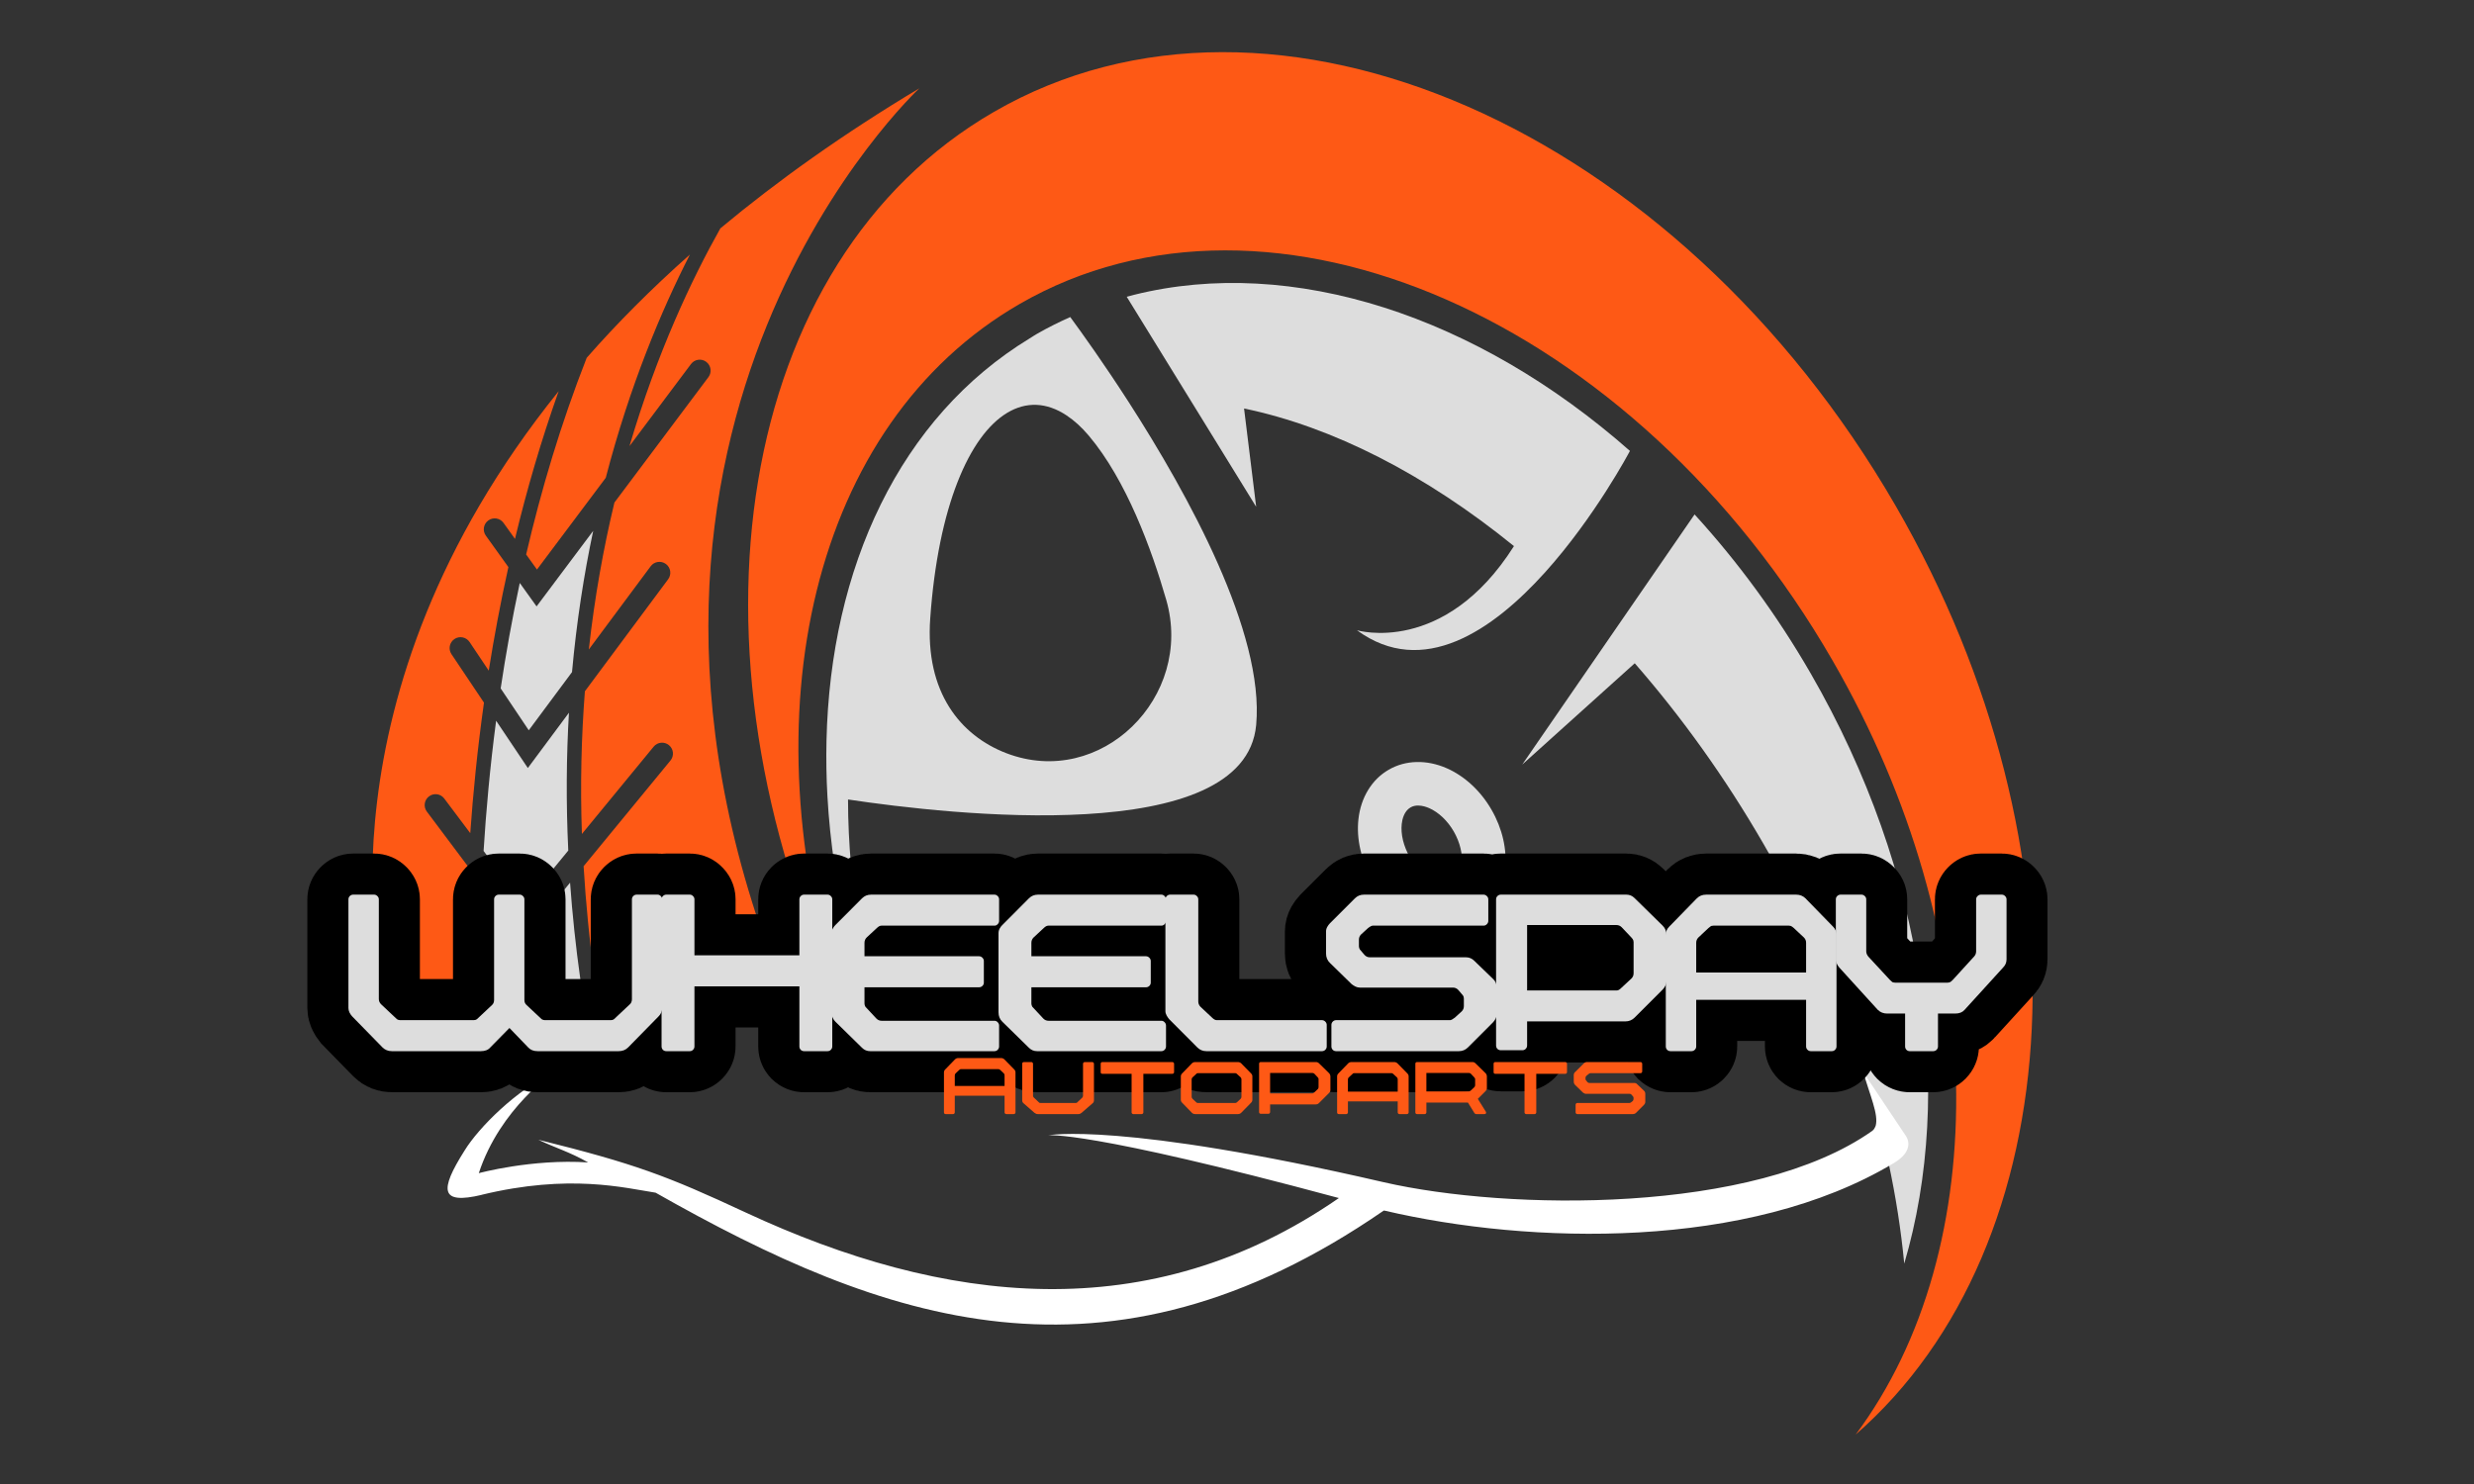
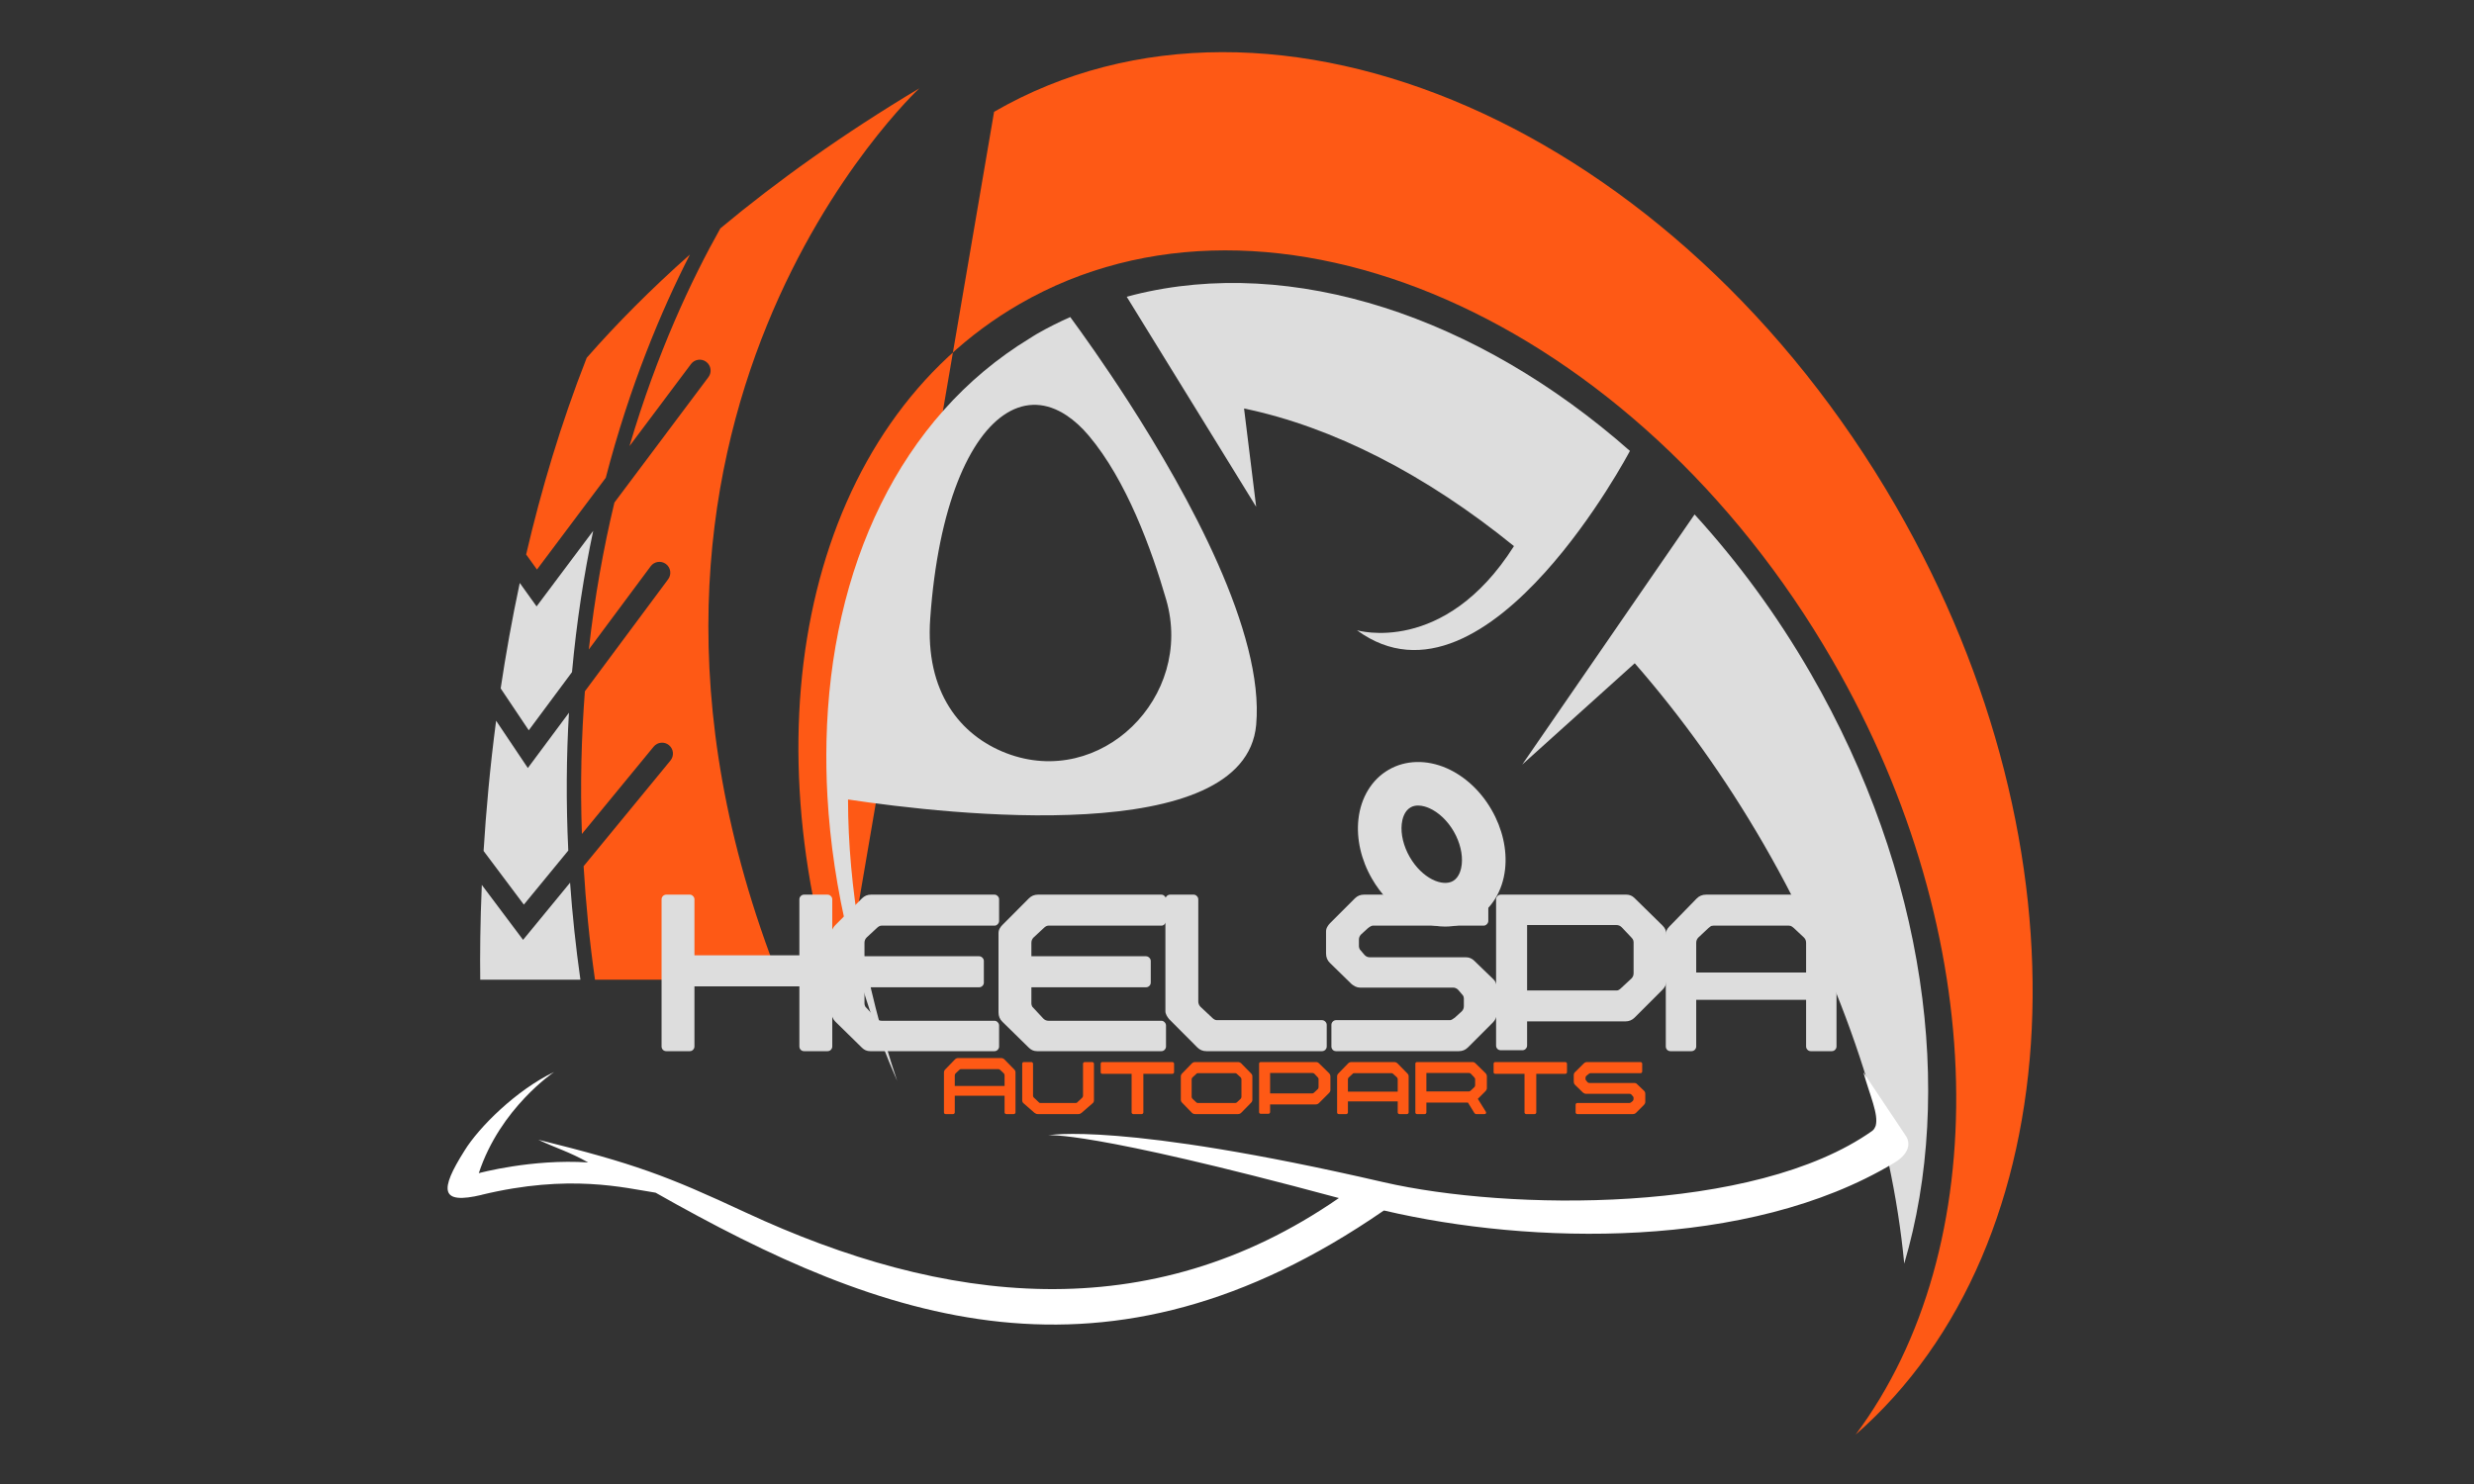
<svg xmlns="http://www.w3.org/2000/svg" version="1.0" preserveAspectRatio="xMidYMid meet" height="300" viewBox="0 0 375 225" zoomAndPan="magnify" width="500">
  <rect x="0" y="0" width="375" height="225" fill="#333333" stroke="none" />
  <defs>
    <g />
    <clipPath id="e928abb8c2">
      <path clip-rule="nonzero" d="M 113 7 L 309 7 L 309 217.5 L 113 217.5 Z M 113 7" />
    </clipPath>
    <clipPath id="ec0fffe733">
      <path clip-rule="nonzero" d="M 67 162.539 L 290 162.539 L 290 201 L 67 201 Z M 67 162.539" />
    </clipPath>
  </defs>
  <path fill-rule="nonzero" fill-opacity="1" d="M 212.469 124.926 C 212.547 124.23 212.824 122.984 213.797 122.422 C 214.16 122.207 214.562 122.133 214.949 122.133 C 215.605 122.133 216.234 122.352 216.633 122.527 C 218.062 123.152 219.422 124.445 220.359 126.07 C 221.297 127.699 221.734 129.516 221.566 131.07 C 221.488 131.766 221.211 133.012 220.238 133.578 C 218.648 134.488 215.574 133.215 213.676 129.926 C 212.742 128.297 212.301 126.48 212.469 124.926 Z M 205.906 124.199 C 205.578 127.164 206.305 130.371 207.957 133.227 C 210.609 137.824 214.938 140.484 219.051 140.484 C 220.613 140.484 222.145 140.102 223.539 139.297 C 226.09 137.824 227.766 135.09 228.133 131.797 C 228.461 128.832 227.73 125.625 226.078 122.77 C 224.43 119.91 222.016 117.676 219.289 116.477 C 216.25 115.145 213.047 115.223 210.496 116.703 C 207.945 118.172 206.27 120.906 205.906 124.199" fill="#dddddd" />
  <g clip-path="url(#e928abb8c2)">
-     <path fill-rule="nonzero" fill-opacity="1" d="M 150.68 16.949 C 192.996 -7.48 254.195 19.293 287.367 76.746 C 317.582 129.078 314.113 188.805 281.277 217.504 C 302.273 189.359 302.012 142.125 277.773 100.145 C 247.832 48.289 192.664 24.086 154.551 46.09 C 123.023 64.293 113.066 108.406 127.504 152.461 C 102.25 98.258 111.465 39.594 150.68 16.949" fill="#fe5915" />
+     <path fill-rule="nonzero" fill-opacity="1" d="M 150.68 16.949 C 192.996 -7.48 254.195 19.293 287.367 76.746 C 317.582 129.078 314.113 188.805 281.277 217.504 C 302.273 189.359 302.012 142.125 277.773 100.145 C 247.832 48.289 192.664 24.086 154.551 46.09 C 123.023 64.293 113.066 108.406 127.504 152.461 " fill="#fe5915" />
  </g>
  <path fill-rule="nonzero" fill-opacity="1" d="M 256.855 78 L 256.859 77.984 L 256.859 78 C 263.344 85.102 269.285 93.148 274.438 102.07 C 291.957 132.414 296.297 165.625 288.637 191.59 C 286.727 171.52 279.66 149.348 267.348 128.023 C 261.496 117.887 254.879 108.688 247.789 100.562 L 230.734 115.922 L 244.113 96.496 L 256.855 78" fill="#dddddd" />
  <path fill-rule="nonzero" fill-opacity="1" d="M 229.48 82.801 C 216.117 71.941 201.992 64.719 188.57 61.934 L 190.406 76.84 L 180.523 60.797 L 170.785 44.996 C 171.156 44.895 171.523 44.793 171.898 44.699 C 195.875 38.727 223.852 47.906 247.051 68.359 L 247.07 68.352 C 247.07 68.352 247.059 68.367 247.059 68.367 C 246.957 68.566 241.75 78.387 234.188 86.785 C 226.223 95.621 215.656 102.859 205.684 95.559 C 205.684 95.559 218.898 99.492 229.48 82.801" fill="#dddddd" />
  <path fill-rule="nonzero" fill-opacity="1" d="M 141 93.766 C 141.602 85.258 143.086 78.34 145.133 73.109 C 149.234 62.617 155.594 58.941 161.668 62.984 C 162.809 63.742 163.938 64.75 165.039 66.059 C 170.738 72.816 174.559 83.277 176.773 90.945 C 181.023 105.672 166.84 119.688 152.535 114.195 C 145.582 111.523 140.207 104.957 141 93.766 Z M 135.988 163.879 C 131.023 149.043 128.559 134.5 128.539 121.215 C 143.922 123.52 188.699 128.598 190.406 109.914 C 191.68 95.984 180.117 74.996 171.074 60.949 C 167.324 55.129 164.012 50.5 162.223 48.07 C 160.508 48.844 158.816 49.672 157.168 50.625 C 156.785 50.844 156.422 51.09 156.043 51.324 C 136.395 63.289 125.863 86.047 125.277 112.32 C 125.215 115.086 125.258 117.891 125.418 120.727 C 126.203 134.715 129.684 149.441 135.988 163.879" fill="#dddddd" />
-   <path fill-rule="nonzero" fill-opacity="1" d="M 84.68 59.305 C 82.004 66.828 79.828 74.348 78.059 81.703 L 76.324 79.285 C 75.797 78.543 74.762 78.371 74.023 78.902 C 73.281 79.434 73.109 80.465 73.641 81.211 L 77.059 85.98 C 75.867 91.355 74.887 96.605 74.082 101.68 L 71.176 97.34 C 70.668 96.582 69.641 96.379 68.883 96.887 C 68.125 97.398 67.922 98.418 68.43 99.18 L 73.359 106.531 C 72.359 113.645 71.703 120.312 71.281 126.324 L 67.34 121.074 C 66.797 120.34 65.758 120.195 65.031 120.742 C 64.301 121.293 64.152 122.324 64.699 123.051 L 70.961 131.402 C 70.594 138.402 70.539 144.234 70.59 148.543 L 57.875 148.543 C 57.875 148.543 47.059 106.016 84.68 59.305" fill="#fe5915" />
  <path fill-rule="nonzero" fill-opacity="1" d="M 79.402 137.156 L 73.301 129.02 C 73.668 123.086 74.258 116.43 75.199 109.273 L 80.008 116.445 L 86.238 108.062 C 85.848 114.691 85.789 121.664 86.137 128.957 L 79.402 137.156" fill="#dddddd" />
  <path fill-rule="nonzero" fill-opacity="1" d="M 79.285 142.5 L 86.41 133.828 C 86.75 138.605 87.266 143.508 87.977 148.543 L 72.793 148.543 C 72.746 144.832 72.781 139.953 73.031 134.164 L 79.285 142.5" fill="#dddddd" />
  <path fill-rule="nonzero" fill-opacity="1" d="M 81.332 91.941 L 89.914 80.488 C 88.508 87.121 87.398 94.277 86.703 101.902 L 80.148 110.723 L 75.891 104.375 C 76.66 99.23 77.613 93.875 78.785 88.387 L 81.332 91.941" fill="#dddddd" />
  <path fill-rule="nonzero" fill-opacity="1" d="M 101.277 87.824 C 101.82 87.09 101.668 86.055 100.938 85.512 C 100.203 84.969 99.172 85.121 98.629 85.852 L 89.25 98.473 C 90.141 90.469 91.488 83.027 93.133 76.191 L 107.383 57.176 C 107.93 56.449 107.781 55.414 107.051 54.863 C 106.324 54.316 105.285 54.461 104.738 55.195 L 95.414 67.637 C 99.609 53.422 104.863 42.32 109.188 34.625 C 117.801 27.445 127.773 20.32 139.348 13.391 C 139.348 13.391 84.848 64.039 118.152 148.543 L 90.188 148.543 C 89.34 142.613 88.793 136.891 88.461 131.332 L 101.629 115.305 C 102.207 114.598 102.105 113.559 101.402 112.98 C 100.695 112.398 99.656 112.504 99.078 113.207 L 88.203 126.441 C 87.934 118.852 88.129 111.648 88.656 104.809 L 101.277 87.824" fill="#fe5915" />
  <path fill-rule="nonzero" fill-opacity="1" d="M 81.391 86.352 L 79.75 84.066 C 82.02 74.316 85.008 64.234 88.93 54.25 C 93.492 49.047 98.691 43.809 104.578 38.59 C 100.246 47.066 95.465 58.449 91.82 72.441 L 81.391 86.352" fill="#fe5915" />
  <g clip-path="url(#ec0fffe733)">
    <path fill-rule="evenodd" fill-opacity="1" d="M 72.957 181.164 C 86.332 177.918 94.691 180.113 99.375 180.832 C 133.82 200.371 167.594 212.602 209.73 183.555 L 209.875 183.555 C 231.945 188.715 264.957 189.574 286.977 176.391 C 290.418 174.383 288.984 172.375 288.891 172.234 L 282.441 162.582 C 283.441 166.117 284.781 168.984 284.305 170.703 C 284.207 170.895 284.113 171.23 283.777 171.469 C 265.863 184.129 228.551 183.555 209.777 179.254 C 169.695 169.988 158.852 172.137 158.852 172.137 C 158.852 172.137 164.488 171.277 202.945 181.645 C 174.141 201.566 143.039 197.789 113.039 183.84 C 101.047 178.25 96.223 176.438 81.602 172.805 C 84.184 174.047 86.285 174.621 89.152 176.246 C 80.648 175.672 72.574 177.871 72.574 177.871 C 75.824 167.98 83.992 162.535 83.992 162.535 C 78.258 165.258 72.574 170.941 70.426 174.43 C 66.555 180.547 66.746 182.648 73.004 181.164 Z M 72.957 181.164" fill="#ffffff" />
  </g>
-   <path stroke-miterlimit="4" stroke-opacity="1" stroke-width="14" stroke="#000000" d="M 69.38 31.337 C 69.591 31.337 69.771 31.416 69.929 31.583 C 70.096 31.741 70.175 31.921 70.175 32.131 L 70.175 50.643 C 70.175 50.885 70.118 51.135 70.008 51.385 C 69.903 51.639 69.762 51.85 69.591 52.026 L 64.368 57.362 C 63.934 57.788 63.403 57.999 62.767 57.999 L 48.955 57.999 C 48.275 57.999 47.744 57.788 47.353 57.362 L 44.149 54.053 L 40.893 57.362 C 40.537 57.788 40.006 57.999 39.291 57.999 L 24.15 57.999 C 23.509 57.999 22.973 57.788 22.548 57.362 L 17.329 52.026 C 17.189 51.85 17.053 51.639 16.926 51.385 C 16.803 51.135 16.741 50.885 16.741 50.643 L 16.741 32.131 C 16.741 31.921 16.82 31.741 16.978 31.583 C 17.141 31.416 17.329 31.337 17.536 31.337 L 21.117 31.337 C 21.323 31.337 21.508 31.416 21.666 31.583 C 21.828 31.741 21.911 31.921 21.911 32.131 L 21.911 49.094 C 21.911 49.449 22.039 49.752 22.289 50.007 L 25.01 52.557 C 25.185 52.662 25.361 52.715 25.545 52.715 L 38.071 52.715 C 38.286 52.715 38.466 52.662 38.602 52.557 L 41.169 50.16 C 41.419 49.945 41.547 49.643 41.547 49.252 L 41.547 32.131 C 41.547 31.921 41.621 31.741 41.779 31.583 C 41.937 31.416 42.122 31.337 42.341 31.337 L 45.905 31.337 C 46.124 31.337 46.309 31.416 46.467 31.583 C 46.633 31.741 46.712 31.921 46.712 32.131 L 46.712 49.252 C 46.712 49.643 46.835 49.945 47.077 50.16 L 49.644 52.557 C 49.824 52.662 50.004 52.715 50.18 52.715 L 61.428 52.715 C 61.643 52.715 61.823 52.662 61.959 52.557 L 64.632 50.06 C 64.882 49.84 65.009 49.537 65.009 49.147 L 65.009 32.131 C 65.009 31.921 65.084 31.741 65.242 31.583 C 65.409 31.416 65.593 31.337 65.804 31.337 Z M 98.338 31.337 C 98.544 31.337 98.728 31.416 98.882 31.583 C 99.049 31.741 99.132 31.921 99.132 32.131 L 99.132 57.204 C 99.132 57.415 99.049 57.599 98.882 57.766 C 98.728 57.92 98.544 57.999 98.338 57.999 L 94.34 57.999 C 94.12 57.999 93.931 57.92 93.765 57.766 C 93.611 57.599 93.532 57.415 93.532 57.204 L 93.532 46.961 L 75.67 46.961 L 75.67 57.204 C 75.67 57.415 75.586 57.599 75.419 57.766 C 75.266 57.92 75.082 57.999 74.875 57.999 L 70.864 57.999 C 70.658 57.999 70.469 57.92 70.302 57.766 C 70.149 57.599 70.07 57.415 70.07 57.204 L 70.07 32.131 C 70.07 31.921 70.149 31.741 70.302 31.583 C 70.469 31.416 70.658 31.337 70.864 31.337 L 74.875 31.337 C 75.082 31.337 75.266 31.416 75.419 31.583 C 75.586 31.741 75.67 31.921 75.67 32.131 L 75.67 41.686 L 93.532 41.686 L 93.532 32.131 C 93.532 31.921 93.611 31.741 93.765 31.583 C 93.931 31.416 94.12 31.337 94.34 31.337 Z M 105.004 38.64 C 104.75 38.89 104.627 39.193 104.627 39.553 L 104.627 41.844 L 124.144 41.844 C 124.359 41.844 124.548 41.923 124.701 42.089 C 124.868 42.247 124.951 42.427 124.951 42.638 L 124.951 46.32 C 124.951 46.54 124.868 46.724 124.701 46.882 C 124.548 47.036 124.359 47.115 124.144 47.115 L 104.627 47.115 L 104.627 49.888 C 104.627 50.073 104.675 50.248 104.78 50.424 L 106.654 52.451 C 106.9 52.706 107.199 52.833 107.554 52.833 L 126.76 52.833 C 126.966 52.833 127.15 52.912 127.308 53.079 C 127.471 53.233 127.554 53.417 127.554 53.623 L 127.554 57.204 C 127.554 57.415 127.471 57.599 127.308 57.766 C 127.15 57.92 126.966 57.999 126.76 57.999 L 105.588 57.999 C 105.053 57.999 104.587 57.806 104.197 57.415 L 99.663 52.987 C 99.237 52.561 99.027 52.03 99.027 51.385 L 99.027 37.898 C 99.027 37.609 99.097 37.345 99.233 37.104 C 99.382 36.849 99.527 36.652 99.663 36.503 L 104.197 31.973 C 104.622 31.548 105.136 31.337 105.746 31.337 L 126.76 31.337 C 126.966 31.337 127.15 31.416 127.308 31.583 C 127.471 31.741 127.554 31.921 127.554 32.131 L 127.554 35.813 C 127.554 36.033 127.471 36.222 127.308 36.388 C 127.15 36.542 126.966 36.621 126.76 36.621 L 107.502 36.621 C 107.251 36.621 106.988 36.761 106.707 37.038 Z M 133.426 38.64 C 133.176 38.89 133.049 39.193 133.049 39.553 L 133.049 41.844 L 152.566 41.844 C 152.781 41.844 152.969 41.923 153.127 42.089 C 153.29 42.247 153.373 42.427 153.373 42.638 L 153.373 46.32 C 153.373 46.54 153.29 46.724 153.127 46.882 C 152.969 47.036 152.781 47.115 152.566 47.115 L 133.049 47.115 L 133.049 49.888 C 133.049 50.073 133.101 50.248 133.207 50.424 L 135.081 52.451 C 135.322 52.706 135.621 52.833 135.98 52.833 L 155.181 52.833 C 155.392 52.833 155.572 52.912 155.73 53.079 C 155.892 53.233 155.976 53.417 155.976 53.623 L 155.976 57.204 C 155.976 57.415 155.892 57.599 155.73 57.766 C 155.572 57.92 155.392 57.999 155.181 57.999 L 134.014 57.999 C 133.474 57.999 133.009 57.806 132.619 57.415 L 128.089 52.987 C 127.664 52.561 127.449 52.03 127.449 51.385 L 127.449 37.898 C 127.449 37.609 127.519 37.345 127.659 37.104 C 127.804 36.849 127.949 36.652 128.089 36.503 L 132.619 31.973 C 133.044 31.548 133.562 31.337 134.168 31.337 L 155.181 31.337 C 155.392 31.337 155.572 31.416 155.73 31.583 C 155.892 31.741 155.976 31.921 155.976 32.131 L 155.976 35.813 C 155.976 36.033 155.892 36.222 155.73 36.388 C 155.572 36.542 155.392 36.621 155.181 36.621 L 135.928 36.621 C 135.673 36.621 135.41 36.761 135.133 37.038 Z M 155.875 32.131 C 155.875 31.921 155.954 31.741 156.107 31.583 C 156.274 31.416 156.458 31.337 156.669 31.337 L 160.676 31.337 C 160.887 31.337 161.067 31.416 161.225 31.583 C 161.391 31.741 161.47 31.921 161.47 32.131 L 161.47 49.524 C 161.47 49.88 161.598 50.178 161.848 50.424 L 163.814 52.298 C 164.104 52.574 164.371 52.715 164.622 52.715 L 182.537 52.715 C 182.747 52.715 182.927 52.798 183.085 52.96 C 183.252 53.118 183.331 53.303 183.331 53.522 L 183.331 57.204 C 183.331 57.415 183.252 57.599 183.085 57.766 C 182.927 57.92 182.747 57.999 182.537 57.999 L 162.853 57.999 C 162.252 57.999 161.743 57.788 161.317 57.362 L 156.511 52.557 C 156.371 52.386 156.23 52.171 156.081 51.92 C 155.945 51.666 155.875 51.42 155.875 51.179 Z M 183.23 41.361 L 183.23 37.622 C 183.23 37.345 183.3 37.082 183.441 36.827 C 183.586 36.577 183.73 36.384 183.866 36.244 L 188.141 31.973 C 188.563 31.548 189.076 31.337 189.677 31.337 L 210.05 31.337 C 210.269 31.337 210.454 31.416 210.612 31.583 C 210.779 31.741 210.858 31.921 210.858 32.131 L 210.858 35.813 C 210.858 36.033 210.779 36.222 210.612 36.388 C 210.454 36.542 210.269 36.621 210.05 36.621 L 191.174 36.621 C 190.998 36.621 190.735 36.761 190.379 37.038 L 189.208 38.104 C 188.953 38.359 188.83 38.662 188.83 39.017 L 188.83 40.136 C 188.83 40.312 188.883 40.488 188.984 40.672 L 189.791 41.633 C 190.037 41.879 190.336 41.997 190.691 41.997 L 207.07 41.997 C 207.355 41.997 207.614 42.054 207.838 42.168 C 208.071 42.274 208.277 42.41 208.453 42.585 L 211.652 45.684 C 212.078 46.039 212.293 46.575 212.293 47.286 L 212.293 51.71 C 212.293 51.955 212.231 52.201 212.108 52.451 C 211.985 52.706 211.836 52.917 211.652 53.092 L 207.382 57.362 C 206.956 57.788 206.447 57.999 205.846 57.999 L 184.937 57.999 C 184.718 57.999 184.534 57.92 184.376 57.766 C 184.222 57.599 184.143 57.415 184.143 57.204 L 184.143 53.522 C 184.143 53.303 184.222 53.118 184.376 52.96 C 184.534 52.798 184.718 52.715 184.937 52.715 L 204.349 52.715 C 204.525 52.715 204.788 52.574 205.143 52.298 L 206.315 51.231 C 206.565 50.977 206.693 50.674 206.693 50.318 L 206.693 49.041 C 206.693 48.826 206.64 48.646 206.535 48.51 L 205.727 47.545 C 205.486 47.303 205.187 47.18 204.832 47.18 L 188.984 47.18 C 188.742 47.18 188.497 47.119 188.242 46.996 C 187.992 46.869 187.777 46.728 187.606 46.584 L 183.866 42.963 C 183.445 42.537 183.23 42.002 183.23 41.361 Z M 240.557 36.621 C 240.982 37.047 241.197 37.578 241.197 38.21 L 241.197 46.114 C 241.197 46.355 241.131 46.601 241 46.856 C 240.881 47.106 240.732 47.321 240.557 47.492 L 235.755 52.298 C 235.329 52.723 234.816 52.934 234.219 52.934 L 217.458 52.934 L 217.458 57.038 C 217.458 57.253 217.384 57.446 217.226 57.608 C 217.068 57.766 216.883 57.845 216.668 57.845 L 212.982 57.845 C 212.771 57.845 212.587 57.766 212.42 57.608 C 212.266 57.446 212.187 57.253 212.187 57.038 L 212.187 32.131 C 212.187 31.921 212.266 31.741 212.42 31.583 C 212.587 31.416 212.771 31.337 212.982 31.337 L 234.373 31.337 C 234.904 31.337 235.365 31.53 235.755 31.921 Z M 235.597 44.718 L 235.597 39.447 C 235.597 39.228 235.545 39.052 235.439 38.912 L 235.167 38.587 L 233.565 36.88 C 233.324 36.63 233.025 36.503 232.67 36.503 L 217.458 36.503 L 217.458 47.65 L 232.718 47.65 C 232.973 47.65 233.236 47.51 233.513 47.233 L 235.22 45.631 C 235.47 45.381 235.597 45.074 235.597 44.718 Z M 269.566 36.779 C 269.957 37.17 270.15 37.626 270.15 38.157 L 270.15 57.204 C 270.15 57.415 270.071 57.599 269.904 57.766 C 269.746 57.92 269.566 57.999 269.356 57.999 L 265.779 57.999 C 265.568 57.999 265.384 57.92 265.217 57.766 C 265.059 57.599 264.985 57.415 264.985 57.204 L 264.985 49.252 L 246.262 49.252 L 246.262 57.204 C 246.262 57.415 246.179 57.599 246.012 57.766 C 245.858 57.92 245.674 57.999 245.468 57.999 L 241.886 57.999 C 241.676 57.999 241.491 57.92 241.325 57.766 C 241.171 57.599 241.092 57.415 241.092 57.204 L 241.092 38.157 C 241.092 37.626 241.285 37.17 241.676 36.779 L 246.363 31.973 C 246.797 31.548 247.333 31.337 247.965 31.337 L 263.277 31.337 C 263.918 31.337 264.453 31.548 264.879 31.973 Z M 246.262 44.617 L 264.985 44.617 L 264.985 39.553 C 264.985 39.193 264.857 38.89 264.607 38.64 L 262.9 37.038 L 262.588 36.779 C 262.439 36.674 262.263 36.621 262.053 36.621 L 249.189 36.621 C 248.948 36.621 248.772 36.674 248.667 36.779 L 248.342 37.038 L 246.639 38.64 C 246.385 38.89 246.262 39.193 246.262 39.553 Z M 298.313 31.337 C 298.524 31.337 298.704 31.416 298.862 31.583 C 299.024 31.741 299.107 31.921 299.107 32.131 L 299.107 42.375 C 299.107 42.906 298.914 43.367 298.524 43.757 L 291.962 50.955 C 291.603 51.381 291.072 51.596 290.361 51.596 L 287.429 51.596 L 287.429 57.204 C 287.429 57.415 287.345 57.599 287.183 57.766 C 287.025 57.92 286.845 57.999 286.634 57.999 L 282.636 57.999 C 282.421 57.999 282.228 57.92 282.066 57.766 C 281.908 57.599 281.829 57.415 281.829 57.204 L 281.829 51.596 L 278.796 51.596 C 278.155 51.596 277.62 51.381 277.194 50.955 L 270.633 43.757 C 270.242 43.296 270.049 42.836 270.049 42.375 L 270.049 32.131 C 270.049 31.921 270.124 31.741 270.282 31.583 C 270.449 31.416 270.633 31.337 270.844 31.337 L 274.42 31.337 C 274.631 31.337 274.811 31.416 274.969 31.583 C 275.136 31.741 275.215 31.921 275.215 32.131 L 275.215 40.983 C 275.215 41.304 275.342 41.607 275.592 41.896 L 279.266 45.89 L 279.59 46.167 C 279.696 46.268 279.871 46.32 280.126 46.32 L 289.083 46.32 C 289.298 46.32 289.478 46.268 289.619 46.167 L 289.944 45.89 L 293.56 41.896 C 293.814 41.642 293.937 41.339 293.937 40.983 L 293.937 32.131 C 293.937 31.921 294.016 31.741 294.174 31.583 C 294.337 31.416 294.525 31.337 294.732 31.337 Z M 298.313 31.337" stroke-linejoin="miter" fill="none" transform="matrix(0.89, 0, 0, 0.89, 37.916, 107.753)" stroke-linecap="butt" />
  <g fill-opacity="1" fill="#dddddd">
    <g transform="translate(51.392, 159.376)">
      <g>
-         <path d="M 48.281 -23.734 C 48.469 -23.734 48.629 -23.66 48.766 -23.516 C 48.91 -23.379 48.984 -23.211 48.984 -23.016 L 48.984 -6.547 C 48.984 -6.328 48.938 -6.102 48.844 -5.875 C 48.75 -5.656 48.625 -5.469 48.469 -5.312 L 43.812 -0.562 C 43.438 -0.188 42.961 0 42.391 0 L 30.094 0 C 29.488 0 29.016 -0.188 28.672 -0.562 L 25.828 -3.516 L 22.922 -0.562 C 22.609 -0.188 22.133 0 21.5 0 L 8.016 0 C 7.453 0 6.977 -0.188 6.594 -0.562 L 1.953 -5.312 C 1.816 -5.469 1.691 -5.656 1.578 -5.875 C 1.473 -6.102 1.422 -6.328 1.422 -6.547 L 1.422 -23.016 C 1.422 -23.211 1.488 -23.379 1.625 -23.516 C 1.77 -23.66 1.941 -23.734 2.141 -23.734 L 5.312 -23.734 C 5.5 -23.734 5.664 -23.66 5.812 -23.516 C 5.957 -23.379 6.031 -23.211 6.031 -23.016 L 6.031 -7.922 C 6.031 -7.609 6.141 -7.344 6.359 -7.125 L 8.781 -4.844 C 8.938 -4.75 9.094 -4.703 9.25 -4.703 L 20.406 -4.703 C 20.602 -4.703 20.766 -4.75 20.891 -4.844 L 23.172 -6.984 C 23.391 -7.172 23.5 -7.438 23.5 -7.781 L 23.5 -23.016 C 23.5 -23.211 23.566 -23.379 23.703 -23.516 C 23.848 -23.66 24.016 -23.734 24.203 -23.734 L 27.391 -23.734 C 27.578 -23.734 27.738 -23.66 27.875 -23.516 C 28.02 -23.379 28.094 -23.211 28.094 -23.016 L 28.094 -7.781 C 28.094 -7.438 28.207 -7.172 28.438 -6.984 L 30.719 -4.844 C 30.875 -4.75 31.031 -4.703 31.188 -4.703 L 41.203 -4.703 C 41.391 -4.703 41.547 -4.75 41.672 -4.844 L 44.047 -7.078 C 44.273 -7.266 44.391 -7.531 44.391 -7.875 L 44.391 -23.016 C 44.391 -23.211 44.457 -23.379 44.594 -23.516 C 44.738 -23.66 44.906 -23.734 45.094 -23.734 Z M 48.281 -23.734" />
-       </g>
+         </g>
    </g>
  </g>
  <g fill-opacity="1" fill="#dddddd">
    <g transform="translate(98.856, 159.376)">
      <g>
        <path d="M 26.578 -23.734 C 26.773 -23.734 26.941 -23.66 27.078 -23.516 C 27.223 -23.379 27.297 -23.211 27.297 -23.016 L 27.297 -0.719 C 27.297 -0.52 27.223 -0.348 27.078 -0.203 C 26.941 -0.066 26.773 0 26.578 0 L 23.016 0 C 22.828 0 22.66 -0.066 22.516 -0.203 C 22.379 -0.348 22.312 -0.52 22.312 -0.719 L 22.312 -9.828 L 6.406 -9.828 L 6.406 -0.719 C 6.406 -0.52 6.332 -0.348 6.188 -0.203 C 6.051 -0.066 5.891 0 5.703 0 L 2.141 0 C 1.941 0 1.77 -0.066 1.625 -0.203 C 1.488 -0.348 1.422 -0.52 1.422 -0.719 L 1.422 -23.016 C 1.422 -23.211 1.488 -23.379 1.625 -23.516 C 1.77 -23.66 1.941 -23.734 2.141 -23.734 L 5.703 -23.734 C 5.891 -23.734 6.051 -23.66 6.188 -23.516 C 6.332 -23.379 6.406 -23.211 6.406 -23.016 L 6.406 -14.531 L 22.312 -14.531 L 22.312 -23.016 C 22.312 -23.211 22.379 -23.379 22.516 -23.516 C 22.66 -23.66 22.828 -23.734 23.016 -23.734 Z M 26.578 -23.734" />
      </g>
    </g>
  </g>
  <g fill-opacity="1" fill="#dddddd">
    <g transform="translate(124.629, 159.376)">
      <g>
        <path d="M 6.734 -17.234 C 6.516 -17.016 6.406 -16.742 6.406 -16.422 L 6.406 -14.391 L 23.781 -14.391 C 23.969 -14.391 24.133 -14.316 24.281 -14.172 C 24.426 -14.023 24.5 -13.859 24.5 -13.672 L 24.5 -10.391 C 24.5 -10.203 24.426 -10.035 24.281 -9.891 C 24.133 -9.754 23.969 -9.688 23.781 -9.688 L 6.406 -9.688 L 6.406 -7.219 C 6.406 -7.062 6.453 -6.898 6.547 -6.734 L 8.219 -4.938 C 8.438 -4.719 8.703 -4.609 9.016 -4.609 L 26.109 -4.609 C 26.297 -4.609 26.457 -4.535 26.594 -4.391 C 26.738 -4.242 26.812 -4.078 26.812 -3.891 L 26.812 -0.719 C 26.812 -0.52 26.738 -0.348 26.594 -0.203 C 26.457 -0.066 26.297 0 26.109 0 L 7.266 0 C 6.785 0 6.375 -0.172 6.031 -0.516 L 2 -4.469 C 1.613 -4.844 1.422 -5.316 1.422 -5.891 L 1.422 -17.891 C 1.422 -18.148 1.484 -18.391 1.609 -18.609 C 1.734 -18.828 1.863 -19 2 -19.125 L 6.031 -23.172 C 6.406 -23.547 6.863 -23.734 7.406 -23.734 L 26.109 -23.734 C 26.297 -23.734 26.457 -23.66 26.594 -23.516 C 26.738 -23.379 26.812 -23.211 26.812 -23.016 L 26.812 -19.75 C 26.812 -19.562 26.738 -19.395 26.594 -19.25 C 26.457 -19.102 26.297 -19.031 26.109 -19.031 L 8.969 -19.031 C 8.75 -19.031 8.516 -18.906 8.266 -18.656 Z M 6.734 -17.234" />
      </g>
    </g>
  </g>
  <g fill-opacity="1" fill="#dddddd">
    <g transform="translate(149.928, 159.376)">
      <g>
        <path d="M 6.734 -17.234 C 6.516 -17.016 6.406 -16.742 6.406 -16.422 L 6.406 -14.391 L 23.781 -14.391 C 23.969 -14.391 24.133 -14.316 24.281 -14.172 C 24.426 -14.023 24.5 -13.859 24.5 -13.672 L 24.5 -10.391 C 24.5 -10.203 24.426 -10.035 24.281 -9.891 C 24.133 -9.754 23.969 -9.688 23.781 -9.688 L 6.406 -9.688 L 6.406 -7.219 C 6.406 -7.062 6.453 -6.898 6.547 -6.734 L 8.219 -4.938 C 8.438 -4.719 8.703 -4.609 9.016 -4.609 L 26.109 -4.609 C 26.297 -4.609 26.457 -4.535 26.594 -4.391 C 26.738 -4.242 26.812 -4.078 26.812 -3.891 L 26.812 -0.719 C 26.812 -0.52 26.738 -0.348 26.594 -0.203 C 26.457 -0.066 26.297 0 26.109 0 L 7.266 0 C 6.785 0 6.375 -0.172 6.031 -0.516 L 2 -4.469 C 1.613 -4.844 1.422 -5.316 1.422 -5.891 L 1.422 -17.891 C 1.422 -18.148 1.484 -18.391 1.609 -18.609 C 1.734 -18.828 1.863 -19 2 -19.125 L 6.031 -23.172 C 6.406 -23.547 6.863 -23.734 7.406 -23.734 L 26.109 -23.734 C 26.297 -23.734 26.457 -23.66 26.594 -23.516 C 26.738 -23.379 26.812 -23.211 26.812 -23.016 L 26.812 -19.75 C 26.812 -19.562 26.738 -19.395 26.594 -19.25 C 26.457 -19.102 26.297 -19.031 26.109 -19.031 L 8.969 -19.031 C 8.75 -19.031 8.516 -18.906 8.266 -18.656 Z M 6.734 -17.234" />
      </g>
    </g>
  </g>
  <g fill-opacity="1" fill="#dddddd">
    <g transform="translate(175.226, 159.376)">
      <g>
        <path d="M 1.422 -23.016 C 1.422 -23.211 1.488 -23.379 1.625 -23.516 C 1.77 -23.66 1.941 -23.734 2.141 -23.734 L 5.703 -23.734 C 5.891 -23.734 6.051 -23.66 6.188 -23.516 C 6.332 -23.379 6.406 -23.211 6.406 -23.016 L 6.406 -7.547 C 6.406 -7.234 6.516 -6.961 6.734 -6.734 L 8.5 -5.078 C 8.75 -4.828 8.984 -4.703 9.203 -4.703 L 25.156 -4.703 C 25.344 -4.703 25.508 -4.629 25.656 -4.484 C 25.801 -4.336 25.875 -4.172 25.875 -3.984 L 25.875 -0.719 C 25.875 -0.52 25.801 -0.348 25.656 -0.203 C 25.508 -0.066 25.344 0 25.156 0 L 7.641 0 C 7.098 0 6.641 -0.188 6.266 -0.562 L 2 -4.844 C 1.863 -5 1.734 -5.188 1.609 -5.406 C 1.484 -5.633 1.422 -5.859 1.422 -6.078 Z M 1.422 -23.016" />
      </g>
    </g>
  </g>
  <g fill-opacity="1" fill="#dddddd">
    <g transform="translate(199.575, 159.376)">
      <g>
        <path d="M 1.422 -14.812 L 1.422 -18.141 C 1.422 -18.391 1.484 -18.625 1.609 -18.844 C 1.734 -19.062 1.863 -19.238 2 -19.375 L 5.797 -23.172 C 6.172 -23.547 6.629 -23.734 7.172 -23.734 L 25.297 -23.734 C 25.484 -23.734 25.648 -23.66 25.797 -23.516 C 25.941 -23.379 26.016 -23.211 26.016 -23.016 L 26.016 -19.75 C 26.016 -19.562 25.941 -19.395 25.797 -19.25 C 25.648 -19.102 25.484 -19.031 25.297 -19.031 L 8.5 -19.031 C 8.344 -19.031 8.102 -18.906 7.781 -18.656 L 6.734 -17.703 C 6.516 -17.484 6.406 -17.219 6.406 -16.906 L 6.406 -15.906 C 6.406 -15.75 6.453 -15.586 6.547 -15.422 L 7.266 -14.578 C 7.484 -14.348 7.75 -14.234 8.062 -14.234 L 22.641 -14.234 C 22.891 -14.234 23.117 -14.188 23.328 -14.094 C 23.535 -14 23.719 -13.875 23.875 -13.719 L 26.719 -10.969 C 27.102 -10.645 27.297 -10.172 27.297 -9.547 L 27.297 -5.594 C 27.297 -5.375 27.238 -5.156 27.125 -4.938 C 27.02 -4.719 26.883 -4.523 26.719 -4.359 L 22.922 -0.562 C 22.547 -0.188 22.086 0 21.547 0 L 2.938 0 C 2.75 0 2.582 -0.066 2.438 -0.203 C 2.301 -0.348 2.234 -0.52 2.234 -0.719 L 2.234 -3.984 C 2.234 -4.172 2.301 -4.336 2.438 -4.484 C 2.582 -4.629 2.75 -4.703 2.938 -4.703 L 20.219 -4.703 C 20.375 -4.703 20.613 -4.828 20.938 -5.078 L 21.984 -6.031 C 22.203 -6.25 22.312 -6.516 22.312 -6.828 L 22.312 -7.969 C 22.312 -8.164 22.266 -8.328 22.172 -8.453 L 21.453 -9.297 C 21.234 -9.523 20.969 -9.641 20.656 -9.641 L 6.547 -9.641 C 6.328 -9.641 6.102 -9.691 5.875 -9.797 C 5.656 -9.91 5.469 -10.031 5.312 -10.156 L 2 -13.391 C 1.613 -13.766 1.422 -14.238 1.422 -14.812 Z M 1.422 -14.812" />
      </g>
    </g>
  </g>
  <g fill-opacity="1" fill="#dddddd">
    <g transform="translate(225.348, 159.376)">
      <g>
        <path d="M 26.672 -19.031 C 27.055 -18.656 27.25 -18.18 27.25 -17.609 L 27.25 -10.578 C 27.25 -10.359 27.191 -10.141 27.078 -9.922 C 26.973 -9.703 26.836 -9.508 26.672 -9.344 L 22.406 -5.078 C 22.02 -4.703 21.562 -4.516 21.031 -4.516 L 6.125 -4.516 L 6.125 -0.859 C 6.125 -0.66 6.051 -0.488 5.906 -0.344 C 5.77 -0.207 5.602 -0.141 5.406 -0.141 L 2.141 -0.141 C 1.941 -0.141 1.77 -0.207 1.625 -0.344 C 1.488 -0.488 1.422 -0.66 1.422 -0.859 L 1.422 -23.016 C 1.422 -23.211 1.488 -23.379 1.625 -23.516 C 1.77 -23.66 1.941 -23.734 2.141 -23.734 L 21.172 -23.734 C 21.648 -23.734 22.062 -23.562 22.406 -23.219 Z M 22.266 -11.812 L 22.266 -16.516 C 22.266 -16.703 22.219 -16.863 22.125 -17 L 21.891 -17.281 L 20.453 -18.797 C 20.234 -19.016 19.969 -19.125 19.656 -19.125 L 6.125 -19.125 L 6.125 -9.203 L 19.703 -9.203 C 19.922 -9.203 20.156 -9.332 20.406 -9.594 L 21.938 -11.016 C 22.156 -11.234 22.266 -11.5 22.266 -11.812 Z M 22.266 -11.812" />
      </g>
    </g>
  </g>
  <g fill-opacity="1" fill="#dddddd">
    <g transform="translate(251.074, 159.376)">
      <g>
        <path d="M 26.766 -18.891 C 27.117 -18.547 27.297 -18.133 27.297 -17.656 L 27.297 -0.719 C 27.297 -0.52 27.223 -0.348 27.078 -0.203 C 26.941 -0.066 26.773 0 26.578 0 L 23.406 0 C 23.219 0 23.051 -0.066 22.906 -0.203 C 22.758 -0.348 22.688 -0.52 22.688 -0.719 L 22.688 -7.781 L 6.031 -7.781 L 6.031 -0.719 C 6.031 -0.52 5.957 -0.348 5.812 -0.203 C 5.664 -0.066 5.5 0 5.312 0 L 2.141 0 C 1.941 0 1.77 -0.066 1.625 -0.203 C 1.488 -0.348 1.422 -0.52 1.422 -0.719 L 1.422 -17.656 C 1.422 -18.133 1.598 -18.547 1.953 -18.891 L 6.125 -23.172 C 6.5 -23.547 6.973 -23.734 7.547 -23.734 L 21.172 -23.734 C 21.742 -23.734 22.219 -23.547 22.594 -23.172 Z M 6.031 -11.922 L 22.688 -11.922 L 22.688 -16.422 C 22.688 -16.742 22.578 -17.016 22.359 -17.234 L 20.844 -18.656 L 20.547 -18.891 C 20.422 -18.984 20.266 -19.031 20.078 -19.031 L 8.641 -19.031 C 8.422 -19.031 8.266 -18.984 8.172 -18.891 L 7.875 -18.656 L 6.359 -17.234 C 6.141 -17.016 6.031 -16.742 6.031 -16.422 Z M 6.031 -11.922" />
      </g>
    </g>
  </g>
  <g fill-opacity="1" fill="#dddddd">
    <g transform="translate(276.847, 159.376)">
      <g>
-         <path d="M 26.578 -23.734 C 26.773 -23.734 26.941 -23.66 27.078 -23.516 C 27.223 -23.379 27.297 -23.211 27.297 -23.016 L 27.297 -13.906 C 27.297 -13.438 27.117 -13.023 26.766 -12.672 L 20.938 -6.266 C 20.613 -5.891 20.141 -5.703 19.516 -5.703 L 16.906 -5.703 L 16.906 -0.719 C 16.906 -0.52 16.832 -0.348 16.688 -0.203 C 16.539 -0.066 16.375 0 16.188 0 L 12.625 0 C 12.438 0 12.27 -0.066 12.125 -0.203 C 11.988 -0.348 11.922 -0.52 11.922 -0.719 L 11.922 -5.703 L 9.203 -5.703 C 8.641 -5.703 8.164 -5.891 7.781 -6.266 L 1.953 -12.672 C 1.598 -13.086 1.422 -13.5 1.422 -13.906 L 1.422 -23.016 C 1.422 -23.211 1.488 -23.379 1.625 -23.516 C 1.77 -23.66 1.941 -23.734 2.141 -23.734 L 5.312 -23.734 C 5.5 -23.734 5.664 -23.66 5.812 -23.516 C 5.957 -23.379 6.031 -23.211 6.031 -23.016 L 6.031 -15.141 C 6.031 -14.859 6.141 -14.586 6.359 -14.328 L 9.641 -10.781 L 9.922 -10.531 C 10.016 -10.438 10.172 -10.391 10.391 -10.391 L 18.375 -10.391 C 18.562 -10.391 18.719 -10.438 18.844 -10.531 L 19.125 -10.781 L 22.359 -14.328 C 22.578 -14.555 22.688 -14.828 22.688 -15.141 L 22.688 -23.016 C 22.688 -23.211 22.758 -23.379 22.906 -23.516 C 23.051 -23.66 23.219 -23.734 23.406 -23.734 Z M 26.578 -23.734" />
-       </g>
+         </g>
    </g>
  </g>
  <g fill-opacity="1" fill="#fe5915">
    <g transform="translate(142.566, 168.916)">
      <g>
        <path d="M 11.172 -6.766 C 11.297 -6.641 11.359 -6.492 11.359 -6.328 L 11.359 -0.25 C 11.359 -0.188 11.332 -0.129 11.281 -0.078 C 11.227 -0.023 11.164 0 11.094 0 L 9.969 0 C 9.895 0 9.832 -0.023 9.781 -0.078 C 9.727 -0.129 9.703 -0.188 9.703 -0.25 L 9.703 -2.781 L 2.156 -2.781 L 2.156 -0.25 C 2.156 -0.188 2.129 -0.129 2.078 -0.078 C 2.023 -0.023 1.969 0 1.906 0 L 0.766 0 C 0.691 0 0.629 -0.023 0.578 -0.078 C 0.535 -0.129 0.516 -0.188 0.516 -0.25 L 0.516 -6.328 C 0.516 -6.492 0.578 -6.641 0.703 -6.766 L 2.188 -8.297 C 2.32 -8.43 2.492 -8.5 2.703 -8.5 L 9.156 -8.5 C 9.363 -8.5 9.535 -8.43 9.672 -8.297 Z M 2.156 -4.266 L 9.703 -4.266 L 9.703 -5.875 C 9.703 -5.988 9.664 -6.086 9.594 -6.172 L 9.047 -6.688 L 8.938 -6.766 C 8.895 -6.797 8.836 -6.812 8.766 -6.812 L 3.094 -6.812 C 3.008 -6.812 2.953 -6.797 2.922 -6.766 L 2.828 -6.688 L 2.281 -6.172 C 2.195 -6.086 2.156 -5.988 2.156 -5.875 Z M 2.156 -4.266" />
      </g>
    </g>
  </g>
  <g fill-opacity="1" fill="#fe5915">
    <g transform="translate(154.427, 168.916)">
      <g>
        <path d="M 0.516 -7.641 C 0.516 -7.703 0.535 -7.758 0.578 -7.812 C 0.629 -7.863 0.691 -7.891 0.766 -7.891 L 1.906 -7.891 C 1.969 -7.891 2.023 -7.863 2.078 -7.812 C 2.129 -7.758 2.156 -7.703 2.156 -7.641 L 2.156 -2.781 C 2.156 -2.676 2.195 -2.582 2.281 -2.5 L 3.094 -1.734 C 3.125 -1.703 3.18 -1.688 3.266 -1.688 L 8.641 -1.688 C 8.703 -1.688 8.758 -1.703 8.812 -1.734 L 9.625 -2.5 C 9.695 -2.582 9.734 -2.676 9.734 -2.781 L 9.734 -7.641 C 9.734 -7.703 9.758 -7.758 9.812 -7.812 C 9.863 -7.863 9.926 -7.891 10 -7.891 L 11.141 -7.891 C 11.203 -7.891 11.258 -7.863 11.312 -7.812 C 11.363 -7.758 11.391 -7.703 11.391 -7.641 L 11.391 -2.094 C 11.391 -1.906 11.328 -1.758 11.203 -1.656 L 9.531 -0.203 C 9.457 -0.148 9.383 -0.102 9.312 -0.062 C 9.238 -0.02 9.145 0 9.031 0 L 2.875 0 C 2.758 0 2.664 -0.02 2.594 -0.062 C 2.52 -0.102 2.441 -0.148 2.359 -0.203 L 0.703 -1.656 C 0.578 -1.758 0.516 -1.906 0.516 -2.094 Z M 0.516 -7.641" />
      </g>
    </g>
  </g>
  <g fill-opacity="1" fill="#fe5915">
    <g transform="translate(166.322, 168.916)">
      <g>
        <path d="M 11.391 -7.891 C 11.453 -7.891 11.508 -7.863 11.562 -7.812 C 11.613 -7.758 11.641 -7.703 11.641 -7.641 L 11.641 -6.359 C 11.641 -6.285 11.613 -6.223 11.562 -6.172 C 11.508 -6.129 11.453 -6.109 11.391 -6.109 L 6.984 -6.109 L 6.984 -0.25 C 6.984 -0.188 6.957 -0.129 6.906 -0.078 C 6.852 -0.023 6.797 0 6.734 0 L 5.453 0 C 5.391 0 5.332 -0.023 5.281 -0.078 C 5.227 -0.129 5.203 -0.188 5.203 -0.25 L 5.203 -6.109 L 0.766 -6.109 C 0.691 -6.109 0.629 -6.129 0.578 -6.172 C 0.535 -6.223 0.516 -6.285 0.516 -6.359 L 0.516 -7.641 C 0.516 -7.703 0.535 -7.758 0.578 -7.812 C 0.629 -7.863 0.691 -7.891 0.766 -7.891 Z M 11.391 -7.891" />
      </g>
    </g>
  </g>
  <g fill-opacity="1" fill="#fe5915">
    <g transform="translate(178.471, 168.916)">
      <g>
        <path d="M 0.516 -2.172 L 0.516 -5.719 C 0.516 -5.883 0.578 -6.031 0.703 -6.156 L 2.188 -7.688 C 2.32 -7.82 2.492 -7.891 2.703 -7.891 L 9.156 -7.891 C 9.363 -7.891 9.535 -7.82 9.672 -7.688 L 11.172 -6.156 C 11.297 -6.031 11.359 -5.883 11.359 -5.719 L 11.359 -2.172 C 11.359 -2.004 11.297 -1.859 11.172 -1.734 L 9.672 -0.203 C 9.535 -0.066 9.363 0 9.156 0 L 2.703 0 C 2.492 0 2.32 -0.066 2.188 -0.203 L 0.703 -1.734 C 0.578 -1.859 0.516 -2.004 0.516 -2.172 Z M 2.156 -2.625 C 2.156 -2.508 2.195 -2.41 2.281 -2.328 L 2.828 -1.812 L 2.922 -1.734 C 2.953 -1.703 3.008 -1.688 3.094 -1.688 L 8.766 -1.688 C 8.836 -1.688 8.895 -1.703 8.938 -1.734 L 9.047 -1.812 L 9.594 -2.328 C 9.664 -2.41 9.703 -2.508 9.703 -2.625 L 9.703 -5.266 C 9.703 -5.379 9.664 -5.477 9.594 -5.562 L 9.047 -6.062 L 8.938 -6.156 C 8.895 -6.188 8.836 -6.203 8.766 -6.203 L 3.094 -6.203 C 3.008 -6.203 2.953 -6.188 2.922 -6.156 L 2.828 -6.062 L 2.281 -5.562 C 2.195 -5.477 2.156 -5.379 2.156 -5.266 Z M 2.156 -2.625" />
      </g>
    </g>
  </g>
  <g fill-opacity="1" fill="#fe5915">
    <g transform="translate(190.331, 168.916)">
      <g>
        <path d="M 11.125 -6.203 C 11.258 -6.066 11.328 -5.895 11.328 -5.688 L 11.328 -3.641 C 11.328 -3.555 11.305 -3.473 11.266 -3.391 C 11.223 -3.316 11.176 -3.254 11.125 -3.203 L 9.594 -1.672 C 9.457 -1.535 9.289 -1.469 9.094 -1.469 L 2.188 -1.469 L 2.188 -0.312 C 2.188 -0.238 2.16 -0.176 2.109 -0.125 C 2.066 -0.07 2.008 -0.047 1.938 -0.047 L 0.766 -0.047 C 0.691 -0.047 0.629 -0.07 0.578 -0.125 C 0.535 -0.176 0.516 -0.238 0.516 -0.312 L 0.516 -7.641 C 0.516 -7.703 0.535 -7.758 0.578 -7.812 C 0.629 -7.863 0.691 -7.891 0.766 -7.891 L 9.141 -7.891 C 9.316 -7.891 9.469 -7.828 9.594 -7.703 Z M 9.531 -4.078 L 9.531 -5.297 C 9.531 -5.367 9.516 -5.426 9.484 -5.469 L 9.406 -5.578 L 8.891 -6.125 C 8.805 -6.195 8.711 -6.234 8.609 -6.234 L 2.188 -6.234 L 2.188 -3.141 L 8.625 -3.141 C 8.695 -3.141 8.781 -3.188 8.875 -3.281 L 9.422 -3.797 C 9.492 -3.867 9.531 -3.961 9.531 -4.078 Z M 9.531 -4.078" />
      </g>
    </g>
  </g>
  <g fill-opacity="1" fill="#fe5915">
    <g transform="translate(202.158, 168.916)">
      <g>
        <path d="M 11.172 -6.156 C 11.297 -6.031 11.359 -5.883 11.359 -5.719 L 11.359 -0.25 C 11.359 -0.188 11.332 -0.129 11.281 -0.078 C 11.227 -0.023 11.164 0 11.094 0 L 9.969 0 C 9.895 0 9.832 -0.023 9.781 -0.078 C 9.727 -0.129 9.703 -0.188 9.703 -0.25 L 9.703 -1.922 L 2.156 -1.922 L 2.156 -0.25 C 2.156 -0.188 2.129 -0.129 2.078 -0.078 C 2.023 -0.023 1.969 0 1.906 0 L 0.766 0 C 0.691 0 0.629 -0.023 0.578 -0.078 C 0.535 -0.129 0.516 -0.188 0.516 -0.25 L 0.516 -5.719 C 0.516 -5.883 0.578 -6.031 0.703 -6.156 L 2.188 -7.688 C 2.32 -7.82 2.492 -7.891 2.703 -7.891 L 9.156 -7.891 C 9.363 -7.891 9.535 -7.82 9.672 -7.688 Z M 2.156 -3.406 L 9.703 -3.406 L 9.703 -5.266 C 9.703 -5.379 9.664 -5.477 9.594 -5.562 L 9.047 -6.062 L 8.938 -6.156 C 8.895 -6.188 8.836 -6.203 8.766 -6.203 L 3.094 -6.203 C 3.008 -6.203 2.953 -6.188 2.922 -6.156 L 2.828 -6.062 L 2.281 -5.562 C 2.195 -5.477 2.156 -5.379 2.156 -5.266 Z M 2.156 -3.406" />
      </g>
    </g>
  </g>
  <g fill-opacity="1" fill="#fe5915">
    <g transform="translate(214.018, 168.916)">
      <g>
        <path d="M 11.359 -3.922 C 11.359 -3.848 11.336 -3.77 11.297 -3.688 C 11.254 -3.602 11.207 -3.535 11.156 -3.484 L 9.984 -2.312 L 11.203 -0.359 C 11.254 -0.273 11.258 -0.191 11.219 -0.109 C 11.176 -0.035 11.102 0 11 0 L 9.719 0 C 9.625 0 9.539 -0.051 9.469 -0.156 L 8.484 -1.75 L 2.188 -1.75 L 2.188 -0.25 C 2.188 -0.188 2.16 -0.129 2.109 -0.078 C 2.066 -0.023 2.008 0 1.938 0 L 0.766 0 C 0.691 0 0.629 -0.023 0.578 -0.078 C 0.535 -0.129 0.516 -0.188 0.516 -0.25 L 0.516 -7.641 C 0.516 -7.703 0.535 -7.758 0.578 -7.812 C 0.629 -7.863 0.691 -7.891 0.766 -7.891 L 9.188 -7.891 C 9.352 -7.891 9.5 -7.828 9.625 -7.703 L 11.156 -6.203 C 11.289 -6.066 11.359 -5.895 11.359 -5.688 Z M 2.188 -6.234 L 2.188 -3.438 L 8.656 -3.438 C 8.727 -3.438 8.812 -3.477 8.906 -3.562 L 9.453 -4.078 C 9.535 -4.16 9.578 -4.258 9.578 -4.375 L 9.578 -5.297 C 9.578 -5.367 9.555 -5.426 9.516 -5.469 L 9.438 -5.578 L 8.922 -6.125 C 8.848 -6.195 8.754 -6.234 8.641 -6.234 Z M 2.188 -6.234" />
      </g>
    </g>
  </g>
  <g fill-opacity="1" fill="#fe5915">
    <g transform="translate(225.879, 168.916)">
      <g>
        <path d="M 11.391 -7.891 C 11.453 -7.891 11.508 -7.863 11.562 -7.812 C 11.613 -7.758 11.641 -7.703 11.641 -7.641 L 11.641 -6.359 C 11.641 -6.285 11.613 -6.223 11.562 -6.172 C 11.508 -6.129 11.453 -6.109 11.391 -6.109 L 6.984 -6.109 L 6.984 -0.25 C 6.984 -0.188 6.957 -0.129 6.906 -0.078 C 6.852 -0.023 6.797 0 6.734 0 L 5.453 0 C 5.391 0 5.332 -0.023 5.281 -0.078 C 5.227 -0.129 5.203 -0.188 5.203 -0.25 L 5.203 -6.109 L 0.766 -6.109 C 0.691 -6.109 0.629 -6.129 0.578 -6.172 C 0.535 -6.223 0.516 -6.285 0.516 -6.359 L 0.516 -7.641 C 0.516 -7.703 0.535 -7.758 0.578 -7.812 C 0.629 -7.863 0.691 -7.891 0.766 -7.891 Z M 11.391 -7.891" />
      </g>
    </g>
  </g>
  <g fill-opacity="1" fill="#fe5915">
    <g transform="translate(238.028, 168.916)">
      <g>
        <path d="M 0.516 -4.938 L 0.516 -5.938 C 0.516 -6.02 0.535 -6.102 0.578 -6.188 C 0.617 -6.27 0.664 -6.332 0.719 -6.375 L 2.047 -7.688 C 2.18 -7.82 2.344 -7.891 2.531 -7.891 L 10.641 -7.891 C 10.711 -7.891 10.77 -7.863 10.812 -7.812 C 10.863 -7.758 10.891 -7.703 10.891 -7.641 L 10.891 -6.453 C 10.891 -6.391 10.863 -6.332 10.812 -6.281 C 10.77 -6.227 10.711 -6.203 10.641 -6.203 L 3.016 -6.203 C 2.953 -6.203 2.863 -6.156 2.75 -6.062 L 2.406 -5.781 C 2.332 -5.695 2.297 -5.598 2.297 -5.484 L 2.297 -5.328 C 2.297 -5.266 2.312 -5.207 2.344 -5.156 L 2.594 -4.844 C 2.676 -4.758 2.773 -4.719 2.891 -4.719 L 9.688 -4.719 C 9.781 -4.719 9.863 -4.703 9.938 -4.672 C 10.008 -4.641 10.07 -4.594 10.125 -4.531 L 11.156 -3.547 C 11.289 -3.441 11.359 -3.273 11.359 -3.047 L 11.359 -1.844 C 11.359 -1.758 11.336 -1.676 11.297 -1.594 C 11.254 -1.52 11.207 -1.453 11.156 -1.391 L 9.969 -0.203 C 9.832 -0.066 9.664 0 9.469 0 L 1.047 0 C 0.984 0 0.926 -0.023 0.875 -0.078 C 0.82 -0.129 0.797 -0.188 0.797 -0.25 L 0.797 -1.422 C 0.797 -1.492 0.82 -1.555 0.875 -1.609 C 0.926 -1.66 0.984 -1.688 1.047 -1.688 L 9 -1.688 C 9.051 -1.688 9.133 -1.727 9.25 -1.812 L 9.453 -1.984 C 9.535 -2.066 9.578 -2.164 9.578 -2.281 L 9.578 -2.484 C 9.578 -2.547 9.555 -2.602 9.516 -2.656 L 9.266 -2.953 C 9.18 -3.035 9.082 -3.078 8.969 -3.078 L 2.344 -3.078 C 2.27 -3.078 2.191 -3.098 2.109 -3.141 C 2.023 -3.18 1.957 -3.223 1.906 -3.266 L 0.719 -4.422 C 0.582 -4.555 0.516 -4.727 0.516 -4.938 Z M 0.516 -4.938" />
      </g>
    </g>
  </g>
</svg>